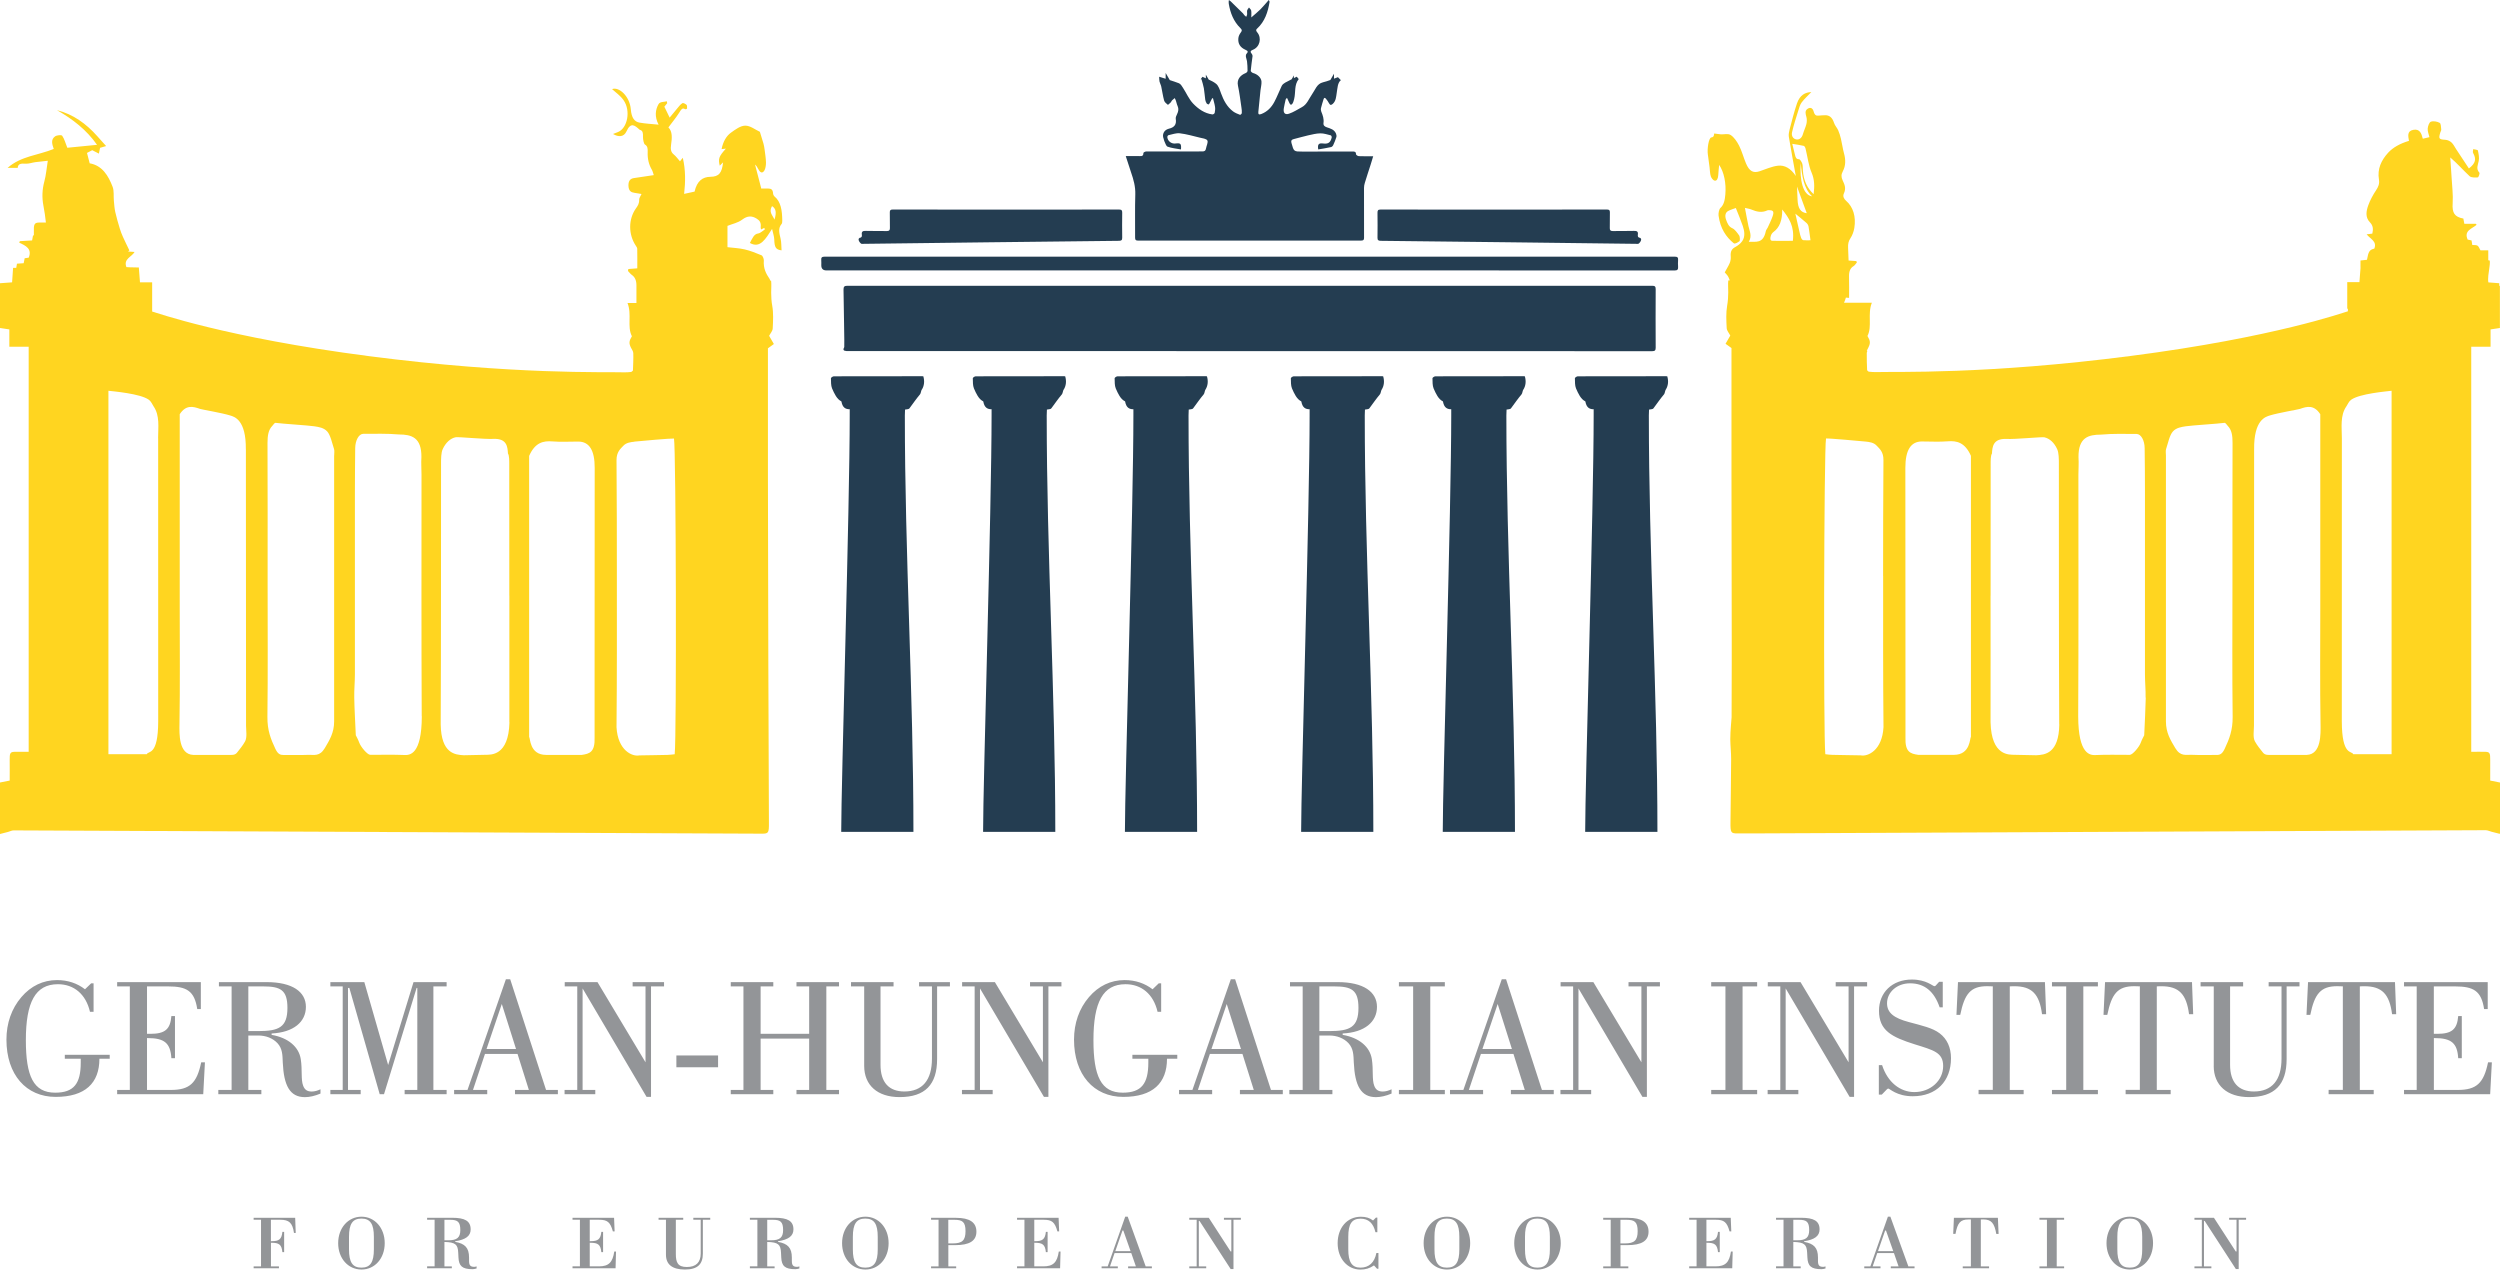
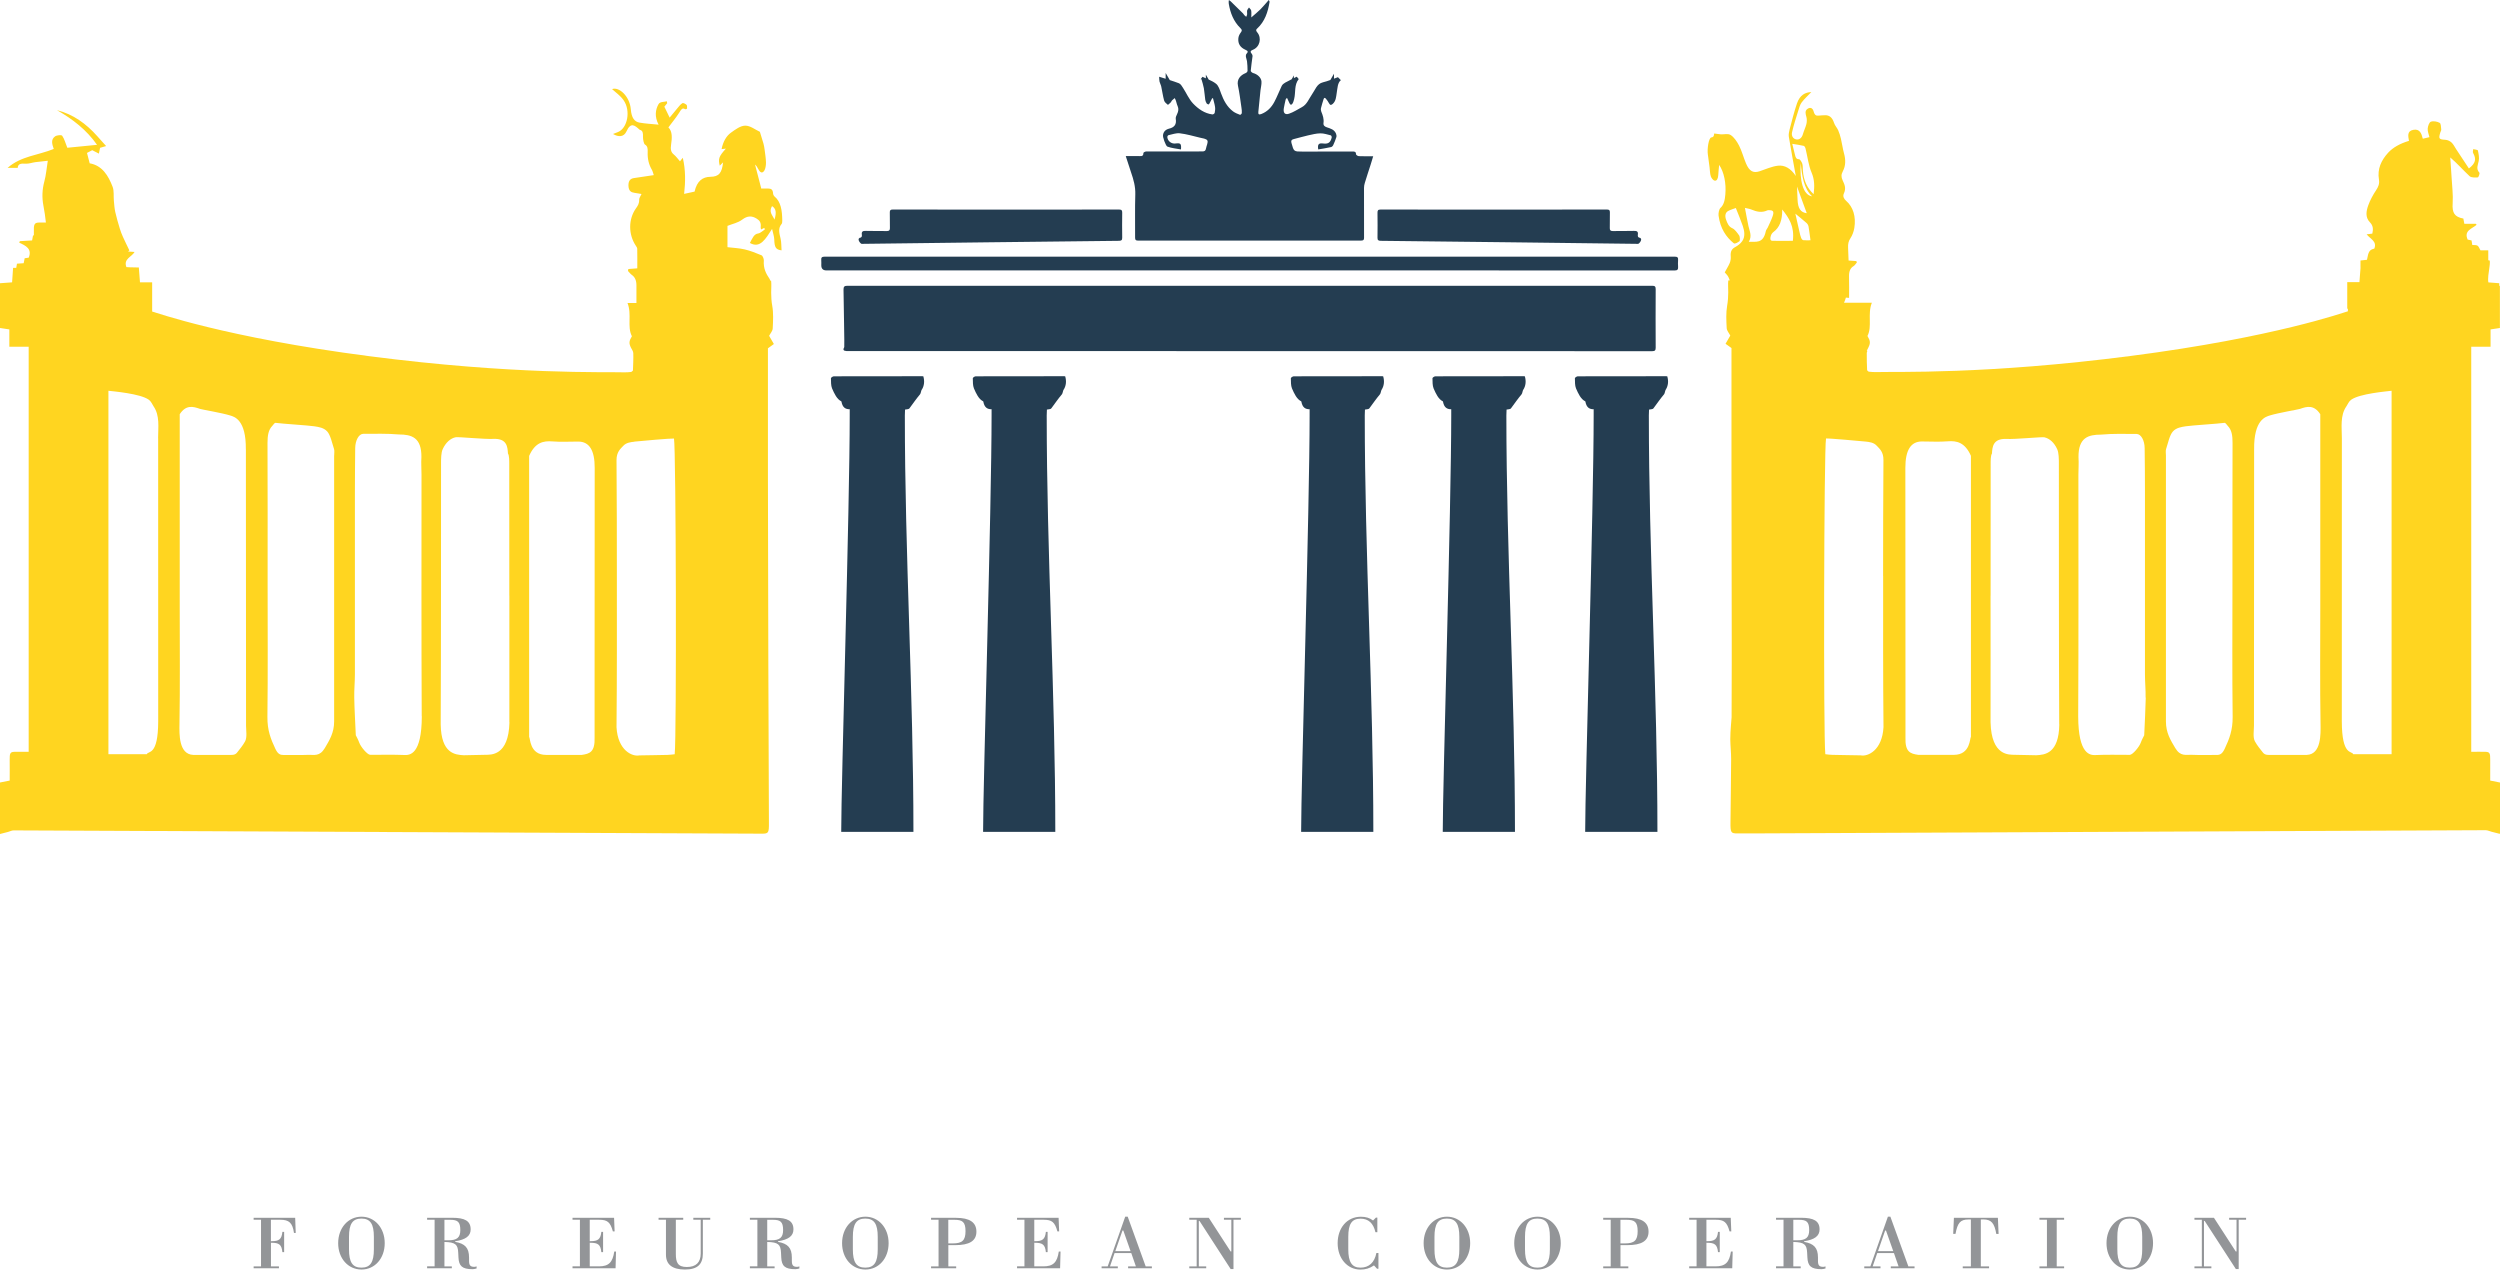
<svg xmlns="http://www.w3.org/2000/svg" width="256" height="130" viewBox="0 0 256 130" fill="none">
  <g clip-path="url(#clip0_5155_1309)">
    <path d="M111.862 35.946C103.547 35.946 86.75 35.946 86.668 35.946C86.356 35.925 86.3 35.808 86.453 35.539C86.484 35.483 86.392 31.145 86.376 29.66C86.376 29.35 86.463 29.263 86.775 29.263C90.227 29.273 165.87 29.268 169.194 29.263C169.46 29.263 169.542 29.34 169.542 29.609C169.531 31.608 169.531 33.611 169.542 35.61C169.542 35.88 169.455 35.961 169.189 35.961C163.446 35.956 117.231 35.951 111.867 35.951L111.862 35.946Z" fill="#243D51" />
    <path d="M94.405 39.882C94.635 39.511 94.696 39.038 94.548 38.534C94.507 38.534 94.466 38.524 94.42 38.524C91.408 38.524 88.396 38.524 85.385 38.534C85.282 38.534 85.088 38.666 85.088 38.732C85.093 39.083 85.088 39.49 85.2 39.765C85.436 40.309 85.691 40.873 86.151 41.097C86.157 41.097 86.167 41.123 86.167 41.138C86.279 41.743 86.591 41.911 87.011 41.906V42.572C87.011 51.884 86.136 80.293 86.141 85.185H93.535C93.535 70.971 92.656 56.756 92.656 42.547C92.656 42.348 92.671 42.145 92.676 41.941C92.845 41.896 93.039 41.931 93.131 41.809C93.489 41.326 93.832 40.828 94.21 40.38C94.302 40.273 94.308 40.024 94.389 39.892L94.405 39.882Z" fill="#243D51" />
    <path d="M108.932 39.882C109.162 39.511 109.223 39.038 109.075 38.534C109.034 38.534 108.993 38.524 108.947 38.524C105.935 38.524 102.924 38.524 99.912 38.534C99.809 38.534 99.615 38.666 99.615 38.732C99.62 39.083 99.615 39.49 99.728 39.765C99.963 40.309 100.219 40.873 100.679 41.097C100.689 41.097 100.694 41.123 100.694 41.138C100.807 41.743 101.119 41.911 101.538 41.906V42.572C101.538 51.884 100.663 80.293 100.669 85.185H108.063C108.063 70.971 107.183 56.756 107.183 42.547C107.183 42.348 107.198 42.145 107.204 41.941C107.372 41.896 107.567 41.931 107.659 41.809C108.017 41.326 108.359 40.828 108.738 40.38C108.83 40.273 108.835 40.024 108.917 39.892L108.932 39.882Z" fill="#243D51" />
-     <path d="M123.449 39.882C123.679 39.511 123.741 39.038 123.592 38.534C123.552 38.534 123.511 38.524 123.465 38.524C120.453 38.524 117.441 38.524 114.434 38.534C114.332 38.534 114.138 38.666 114.138 38.732C114.143 39.083 114.138 39.49 114.25 39.765C114.485 40.309 114.741 40.873 115.201 41.097C115.212 41.097 115.217 41.123 115.217 41.138C115.329 41.743 115.641 41.911 116.06 41.906V42.572C116.06 51.884 115.186 80.293 115.191 85.185H122.585C122.585 70.971 121.706 56.756 121.706 42.547C121.706 42.348 121.721 42.145 121.726 41.941C121.895 41.896 122.089 41.931 122.181 41.809C122.539 41.326 122.882 40.828 123.26 40.38C123.352 40.273 123.357 40.024 123.439 39.892L123.449 39.882Z" fill="#243D51" />
    <path d="M141.494 39.882C141.724 39.511 141.786 39.038 141.637 38.534C141.596 38.534 141.556 38.524 141.51 38.524C138.498 38.524 135.486 38.524 132.479 38.534C132.377 38.534 132.183 38.666 132.183 38.732C132.188 39.083 132.183 39.49 132.295 39.765C132.53 40.309 132.786 40.873 133.246 41.097C133.251 41.097 133.262 41.123 133.262 41.138C133.374 41.743 133.686 41.911 134.105 41.906V42.572C134.105 51.884 133.231 80.293 133.236 85.185H140.63C140.63 70.971 139.751 56.756 139.751 42.547C139.751 42.348 139.766 42.145 139.771 41.941C139.94 41.896 140.134 41.931 140.226 41.809C140.584 41.326 140.927 40.828 141.305 40.38C141.397 40.273 141.402 40.024 141.484 39.892L141.494 39.882Z" fill="#243D51" />
    <path d="M156.001 39.882C156.231 39.511 156.293 39.038 156.144 38.534C156.104 38.534 156.063 38.524 156.017 38.524C153.005 38.524 149.993 38.524 146.981 38.534C146.879 38.534 146.685 38.666 146.685 38.732C146.69 39.083 146.685 39.49 146.797 39.765C147.032 40.309 147.288 40.873 147.748 41.097C147.758 41.097 147.764 41.123 147.764 41.138C147.876 41.743 148.188 41.911 148.607 41.906V42.572C148.607 51.884 147.733 80.293 147.738 85.185H155.132C155.132 70.971 154.258 56.756 154.252 42.547C154.252 42.348 154.268 42.145 154.273 41.941C154.442 41.896 154.636 41.931 154.728 41.809C155.086 41.326 155.429 40.828 155.807 40.38C155.899 40.273 155.904 40.024 155.986 39.892L156.001 39.882Z" fill="#243D51" />
    <path d="M170.585 39.882C170.815 39.511 170.877 39.038 170.728 38.534C170.688 38.534 170.647 38.524 170.601 38.524C167.589 38.524 164.577 38.524 161.565 38.534C161.463 38.534 161.269 38.666 161.269 38.732C161.274 39.083 161.269 39.49 161.381 39.765C161.616 40.309 161.872 40.873 162.332 41.097C162.342 41.097 162.347 41.123 162.347 41.138C162.46 41.743 162.772 41.911 163.191 41.906V42.572C163.191 51.884 162.317 80.293 162.322 85.185H169.721C169.721 70.971 168.842 56.756 168.842 42.547C168.842 42.348 168.857 42.145 168.862 41.941C169.031 41.896 169.225 41.931 169.317 41.809C169.675 41.326 170.018 40.828 170.396 40.38C170.488 40.273 170.493 40.024 170.575 39.892L170.585 39.882Z" fill="#243D51" />
    <path d="M84.632 27.691C84.275 27.691 84.097 27.513 84.101 27.157C84.101 26.98 84.111 26.796 84.096 26.618C84.075 26.374 84.167 26.283 84.428 26.283C86.606 26.293 169.035 26.288 171.505 26.283C171.755 26.283 171.858 26.359 171.837 26.613C171.817 26.857 171.822 27.102 171.837 27.34C171.853 27.595 171.766 27.697 171.49 27.697C168.713 27.686 99.078 27.686 84.638 27.686L84.632 27.691Z" fill="#243D51" />
    <path d="M88.013 24.36C88.238 24.335 88.278 24.213 88.253 24.035C88.207 23.725 88.335 23.628 88.652 23.643C89.373 23.669 90.099 23.643 90.82 23.659C91.045 23.659 91.127 23.582 91.127 23.364C91.116 22.825 91.127 22.285 91.116 21.746C91.116 21.533 91.178 21.456 91.413 21.456C96.726 21.467 112.179 21.472 114.597 21.456C114.879 21.456 114.914 21.563 114.914 21.797C114.904 22.642 114.899 23.491 114.914 24.335C114.92 24.594 114.828 24.655 114.582 24.66C109.586 24.701 93.233 24.915 88.238 24.971C88.12 24.971 87.742 24.498 88.018 24.366L88.013 24.36Z" fill="#243D51" />
    <path d="M167.957 24.36C167.732 24.335 167.691 24.213 167.716 24.035C167.762 23.725 167.635 23.628 167.318 23.643C166.597 23.669 165.87 23.643 165.149 23.659C164.924 23.659 164.838 23.582 164.843 23.364C164.853 22.825 164.843 22.285 164.853 21.746C164.853 21.533 164.792 21.456 164.556 21.456C159.243 21.467 143.791 21.472 141.372 21.456C141.091 21.456 141.055 21.563 141.055 21.797C141.065 22.642 141.07 23.491 141.055 24.335C141.05 24.594 141.142 24.655 141.387 24.66C146.383 24.701 162.736 24.915 167.737 24.971C167.854 24.971 168.233 24.498 167.957 24.366V24.36Z" fill="#243D51" />
    <path d="M140.625 16C140.098 16 139.623 16.01 139.152 15.99C139.045 15.99 138.855 15.867 138.855 15.796C138.855 15.511 138.692 15.517 138.492 15.517C136.79 15.522 135.082 15.522 133.374 15.522C132.484 15.522 132.489 15.522 132.249 14.652C132.182 14.418 132.239 14.306 132.469 14.245C132.96 14.123 133.445 13.976 133.941 13.864C134.361 13.772 134.785 13.66 135.204 13.655C135.562 13.65 135.92 13.772 136.273 13.859C136.324 13.869 136.386 14.021 136.365 14.088C136.237 14.606 136.007 14.759 135.486 14.693C135.031 14.637 134.903 14.774 134.985 15.303C135.424 15.227 135.869 15.155 136.309 15.059C136.391 15.039 136.488 14.942 136.524 14.855C136.646 14.591 136.759 14.316 136.846 14.032C136.877 13.93 136.846 13.798 136.81 13.691C136.641 13.264 136.243 13.162 135.864 13.035C135.644 12.959 135.491 12.847 135.527 12.587C135.583 12.175 135.455 11.809 135.302 11.438C135.256 11.326 135.24 11.178 135.271 11.062C135.337 10.761 135.445 10.472 135.527 10.177C135.583 9.973 135.685 9.988 135.787 10.126C135.9 10.268 136.012 10.416 136.094 10.578C136.217 10.817 136.34 10.761 136.493 10.619C136.805 10.324 136.815 9.917 136.877 9.536C136.963 9.022 136.963 8.478 137.306 8.208C137.209 8.107 137.107 8.01 137.004 7.903C136.882 7.949 136.744 8 136.6 8.056V7.552L136.227 8.193C135.987 8.28 135.736 8.366 135.475 8.427C135.143 8.509 134.954 8.697 134.785 8.946C134.622 9.19 134.494 9.46 134.325 9.699C134.018 10.146 133.829 10.695 133.318 10.97C132.883 11.204 132.464 11.484 132.003 11.641C131.569 11.794 131.38 11.55 131.467 11.062C131.518 10.772 131.584 10.482 131.651 10.192C131.661 10.141 131.722 10.1 131.789 10.019C131.881 10.222 131.963 10.38 132.034 10.548C132.116 10.751 132.244 10.777 132.356 10.599C132.438 10.466 132.479 10.299 132.52 10.141C132.694 9.46 132.505 8.697 132.99 8.097C132.903 7.995 132.837 7.914 132.786 7.852C132.689 7.903 132.591 7.954 132.494 8V7.725L132.264 8.117C132.039 8.229 131.814 8.341 131.599 8.463C131.461 8.539 131.313 8.661 131.247 8.798C130.981 9.348 130.771 9.927 130.48 10.461C130.183 11.011 129.759 11.443 129.155 11.677C128.889 11.779 128.833 11.677 128.854 11.458C128.92 10.726 128.997 9.994 129.073 9.261C129.104 8.956 129.196 8.651 129.176 8.351C129.15 7.944 128.751 7.593 128.322 7.481C128.225 7.456 128.071 7.324 128.076 7.252C128.117 6.749 128.199 6.256 128.26 5.752C128.271 5.681 128.235 5.584 128.189 5.528C128.01 5.315 128.025 5.203 128.276 5.106C129.027 4.816 129.212 3.886 128.751 3.326C128.649 3.204 128.562 3.077 128.726 2.93C129.523 2.202 129.835 1.231 130.004 0.199C130.014 0.148 129.963 0.092 129.927 -0.005C129.626 0.336 129.36 0.661 129.068 0.956C128.787 1.236 128.475 1.485 128.133 1.785C128.133 1.495 128.158 1.287 128.122 1.083C128.102 0.966 127.974 0.875 127.897 0.768C127.831 0.87 127.739 0.961 127.708 1.073C127.677 1.195 127.723 1.338 127.708 1.465C127.698 1.551 127.647 1.638 127.611 1.724C127.545 1.668 127.478 1.617 127.417 1.551C127.366 1.495 127.335 1.424 127.284 1.373C126.864 0.956 126.44 0.544 126.016 0.132C125.97 0.092 125.913 0.061 125.837 0.005C125.826 0.102 125.816 0.143 125.816 0.188C125.816 0.254 125.816 0.321 125.826 0.387C125.985 1.333 126.322 2.197 127.013 2.874C127.187 3.047 127.207 3.128 127.059 3.326C126.931 3.489 126.829 3.703 126.808 3.906C126.747 4.481 127.008 4.872 127.55 5.106C127.81 5.218 127.821 5.32 127.637 5.518C127.575 5.584 127.57 5.722 127.58 5.823C127.601 5.971 127.677 6.113 127.693 6.261C127.729 6.591 127.754 6.927 127.749 7.257C127.749 7.339 127.637 7.456 127.55 7.486C127.049 7.685 126.624 8.102 126.767 8.773C126.926 9.51 127.013 10.268 127.125 11.021C127.151 11.204 127.176 11.397 127.161 11.58C127.161 11.646 127.018 11.774 126.982 11.758C126.737 11.662 126.476 11.565 126.266 11.407C125.647 10.94 125.295 10.273 125.029 9.541C124.906 9.195 124.778 8.778 124.522 8.575C124.297 8.397 124.042 8.27 123.771 8.147L123.479 7.644V8.02C123.362 7.969 123.249 7.919 123.132 7.863C123.07 7.944 123.009 8.03 122.948 8.117C122.973 8.117 122.999 8.107 123.029 8.107C123.116 8.417 123.219 8.722 123.275 9.037C123.341 9.424 123.362 9.826 123.418 10.217C123.438 10.345 123.49 10.472 123.556 10.578C123.592 10.639 123.684 10.685 123.755 10.695C123.791 10.695 123.847 10.599 123.878 10.543C123.965 10.385 124.042 10.227 124.124 10.065C124.154 10.065 124.185 10.065 124.211 10.065C124.282 10.36 124.379 10.65 124.42 10.95C124.451 11.148 124.425 11.362 124.384 11.56C124.369 11.631 124.226 11.728 124.154 11.718C123.351 11.616 122.702 11.158 122.17 10.599C121.741 10.146 121.485 9.526 121.137 8.992C121.025 8.814 120.892 8.59 120.718 8.524C120.416 8.407 120.104 8.305 119.787 8.203L119.363 7.471V8.066C119.143 7.995 118.923 7.929 118.698 7.858C118.708 8.01 118.698 8.188 118.734 8.351C118.775 8.529 118.877 8.692 118.913 8.87C119.015 9.343 119.077 9.826 119.204 10.289C119.25 10.461 119.435 10.609 119.588 10.731C119.608 10.751 119.793 10.573 119.895 10.472C119.946 10.421 119.961 10.334 120.012 10.283C120.099 10.197 120.196 10.126 120.289 10.044C120.335 10.136 120.386 10.222 120.416 10.319C120.478 10.497 120.503 10.685 120.585 10.853C120.718 11.143 120.667 11.402 120.539 11.672C120.467 11.829 120.37 12.018 120.396 12.165C120.503 12.775 120.222 13.06 119.68 13.182C119.629 13.192 119.578 13.218 119.527 13.238C119.158 13.396 118.995 13.813 119.148 14.184C119.184 14.265 119.184 14.357 119.22 14.433C119.322 14.637 119.399 14.957 119.557 15.018C119.992 15.176 120.467 15.216 120.933 15.303C120.979 14.708 120.892 14.627 120.375 14.693C119.956 14.749 119.568 14.454 119.532 14.037C119.527 13.976 119.598 13.854 119.649 13.843C120.038 13.762 120.437 13.604 120.815 13.65C121.506 13.732 122.181 13.93 122.855 14.093C123.132 14.159 123.53 14.199 123.633 14.383C123.735 14.576 123.536 14.937 123.49 15.222C123.454 15.445 123.331 15.506 123.132 15.506C122.324 15.506 121.511 15.511 120.703 15.511C119.593 15.511 118.478 15.501 117.369 15.511C117.266 15.511 117.082 15.613 117.082 15.669C117.088 15.985 116.914 15.995 116.678 15.985C116.228 15.974 115.778 15.985 115.277 15.985C115.467 16.574 115.635 17.113 115.819 17.648C116.075 18.385 116.28 19.112 116.254 19.916C116.208 21.39 116.244 22.87 116.234 24.345C116.234 24.564 116.305 24.635 116.515 24.635C118.33 24.63 133.568 24.63 139.377 24.635C139.602 24.635 139.684 24.574 139.679 24.34C139.669 22.642 139.669 20.948 139.674 19.25C139.674 19.077 139.704 18.899 139.755 18.736C139.945 18.105 140.154 17.485 140.354 16.859C140.441 16.579 140.522 16.305 140.62 15.985L140.625 16Z" fill="#243D51" />
    <path d="M80.103 22.57C80.093 21.568 79.965 20.648 79.31 20.119C79.244 20.063 79.167 19.921 79.162 19.814C79.141 19.392 78.947 19.326 78.732 19.31C78.451 19.29 78.17 19.31 77.955 19.31C77.735 18.461 77.525 17.657 77.316 16.854C77.464 16.966 77.546 17.123 77.628 17.281C77.807 17.632 78.037 17.83 78.267 17.469C78.385 17.281 78.441 16.92 78.436 16.64C78.425 16.188 78.349 15.74 78.293 15.298C78.267 15.099 78.231 14.896 78.18 14.708C78.068 14.306 77.94 13.909 77.812 13.497C77.341 13.284 76.83 12.862 76.319 12.867C75.828 12.867 75.311 13.253 74.846 13.589C74.391 13.914 74.048 14.479 73.89 15.267C74.064 15.247 74.197 15.237 74.33 15.221C73.614 16.025 73.532 16.233 73.701 16.966C73.808 16.859 73.91 16.752 74.043 16.625C73.926 17.718 73.619 18.095 72.739 18.105C71.957 18.115 71.369 18.527 71.124 19.62C70.75 19.702 70.418 19.773 70.055 19.854C70.193 18.629 70.213 17.398 69.917 16.157C69.799 16.305 69.712 16.416 69.63 16.518C69.41 16.269 69.216 15.994 68.991 15.816C68.7 15.582 68.649 15.277 68.72 14.809C68.817 14.148 68.874 13.467 68.444 13.045C68.828 12.526 69.216 12.068 69.549 11.539C69.733 11.249 69.861 10.985 70.152 11.178C70.208 11.214 70.356 11.143 70.356 11.107C70.367 10.98 70.356 10.771 70.3 10.731C70.167 10.634 69.983 10.507 69.866 10.573C69.661 10.695 69.487 10.944 69.308 11.153C69.037 11.468 68.776 11.794 68.572 12.043C68.357 11.595 68.194 11.26 68.03 10.924C68.127 10.807 68.224 10.685 68.321 10.568C68.306 10.502 68.291 10.436 68.28 10.37C67.989 10.456 67.59 10.395 67.437 10.659C67.12 11.209 67.002 11.941 67.442 12.765C66.716 12.694 66.097 12.663 65.489 12.556C64.977 12.465 64.665 12.084 64.594 11.188C64.491 9.886 63.407 8.854 62.676 9.124C63.044 9.469 63.515 9.775 63.862 10.273C64.604 11.336 64.261 13.116 63.29 13.518C63.147 13.579 62.998 13.63 62.773 13.721C63.341 14.052 63.883 14.041 64.149 13.457C64.594 12.47 64.998 12.841 65.468 13.258C65.489 13.279 65.514 13.299 65.545 13.304C65.816 13.375 65.857 13.619 65.841 14.011C65.836 14.286 65.928 14.738 66.046 14.804C66.332 14.967 66.332 15.262 66.322 15.582C66.296 16.279 66.445 16.864 66.751 17.383C66.838 17.53 66.879 17.744 66.946 17.932C66.225 18.039 65.565 18.13 64.906 18.237C64.594 18.288 64.338 18.456 64.353 19.02C64.374 19.575 64.645 19.697 64.952 19.742C65.202 19.778 65.448 19.824 65.693 19.865C65.601 20.078 65.448 20.261 65.453 20.439C65.463 20.877 65.294 21.09 65.115 21.345C64.338 22.448 64.338 23.999 65.1 25.149C65.161 25.245 65.253 25.362 65.253 25.474C65.269 26.145 65.258 26.812 65.258 27.478C64.916 27.503 64.629 27.529 64.343 27.549C64.328 27.615 64.317 27.681 64.302 27.747C64.435 27.885 64.553 28.047 64.696 28.149C65.013 28.368 65.177 28.714 65.171 29.253C65.171 29.843 65.171 30.438 65.171 31.028H64.256C64.722 32.192 64.195 33.443 64.706 34.43C64.409 34.928 64.389 35.147 64.604 35.59C64.696 35.773 64.844 35.966 64.849 36.164C64.87 36.775 64.829 37.385 64.814 37.944C64.716 38.026 64.675 38.081 64.635 38.087C64.409 38.107 64.179 38.137 63.954 38.127C61.94 38.061 52.613 38.392 37.82 36.474C23.026 34.557 15.908 31.974 15.581 31.902V28.912H14.334C14.293 28.398 14.262 27.971 14.216 27.391C13.413 27.391 12.943 27.351 12.943 27.351C12.62 26.501 13.49 26.318 13.781 25.8C13.525 25.784 13.316 25.769 13.111 25.754C13.157 25.718 13.203 25.677 13.249 25.642C13.03 25.184 12.799 24.727 12.59 24.259C12.467 23.984 12.355 23.699 12.268 23.409C12.099 22.845 11.93 22.28 11.802 21.706C11.72 21.329 11.695 20.938 11.659 20.551C11.613 20.073 11.695 19.554 11.531 19.127C11.091 17.983 10.473 16.951 9.184 16.722C9.082 16.325 9 16.005 8.908 15.659C9.108 15.557 9.338 15.435 9.445 15.379C9.747 15.537 9.936 15.633 10.125 15.73C10.166 15.542 10.202 15.359 10.248 15.135C10.422 15.084 10.672 15.013 10.867 14.957C10.555 14.611 10.258 14.275 9.961 13.945C8.831 12.678 7.512 11.702 5.83 11.28C7.43 12.19 8.857 13.289 9.936 14.83C8.842 14.937 7.783 15.038 6.893 15.13C6.699 14.647 6.597 14.23 6.367 13.899C6.295 13.797 5.82 13.838 5.641 13.965C5.17 14.301 5.349 14.789 5.503 15.252C3.933 15.898 2.153 15.974 0.778 17.189H1.811C1.846 16.742 2.189 16.737 2.613 16.762C2.946 16.783 3.283 16.65 3.621 16.605C3.984 16.554 4.352 16.523 4.894 16.462C4.766 17.261 4.715 17.937 4.541 18.578C4.316 19.412 4.286 20.231 4.449 21.075C4.557 21.64 4.638 22.214 4.7 22.789C4.465 22.789 4.224 22.789 3.994 22.789C3.503 22.799 3.447 22.987 3.467 23.76C3.467 23.872 3.467 23.984 3.467 24.096C3.437 24.106 3.411 24.111 3.38 24.121C3.35 24.284 3.319 24.452 3.288 24.62C2.844 24.645 2.44 24.671 2.03 24.696C2.01 24.747 1.99 24.798 1.969 24.849C2.639 25.159 3.309 25.474 2.941 26.384C2.808 26.405 2.67 26.425 2.527 26.445C2.491 26.628 2.455 26.796 2.424 26.954C2.174 26.969 1.964 26.985 1.739 27C1.713 27.147 1.688 27.285 1.662 27.432H1.34C1.299 28.017 1.269 28.444 1.238 28.912C0.803 28.942 0.425 28.973 0 29.003V33.586C0.333 33.637 0.645 33.687 0.957 33.733V35.503H2.936V76.987C2.414 76.987 1.938 76.972 1.463 76.987C1.044 77.002 0.982 77.139 0.992 77.826C1.003 78.507 0.992 79.189 0.992 79.931C0.66 79.998 0.333 80.059 -0.01 80.13V85.404C0.292 85.327 0.548 85.261 0.803 85.195C1.003 85.144 1.197 85.032 1.396 85.032C3.447 85.032 75.644 85.368 78.037 85.368C78.691 85.368 78.748 85.282 78.737 84.249C78.717 82.078 78.63 54.386 78.635 48.736C78.635 44.383 78.635 40.029 78.635 35.666C78.814 35.533 78.988 35.411 79.244 35.228C79.034 34.867 78.881 34.603 78.758 34.389C78.896 34.12 79.116 33.891 79.126 33.632C79.167 32.864 79.208 32.045 79.08 31.328C78.993 30.855 78.973 30.422 78.968 29.96C78.968 29.553 79.008 29.136 78.962 28.744L78.896 28.754C78.86 28.678 78.829 28.597 78.799 28.551C78.451 28.037 78.154 27.498 78.216 26.669C78.226 26.501 78.093 26.186 77.986 26.145C77.418 25.906 76.84 25.677 76.257 25.54C75.674 25.403 75.076 25.383 74.493 25.311V23.13C75.03 22.911 75.557 22.824 76.002 22.489C76.523 22.092 76.989 22.067 77.505 22.402C77.771 22.575 77.955 22.774 77.894 23.262C77.883 23.328 77.914 23.404 77.93 23.496C78.062 23.435 78.17 23.384 78.272 23.333C78.287 23.389 78.298 23.445 78.313 23.501C78.088 23.643 77.863 23.877 77.633 23.908C77.198 23.964 77.04 24.416 76.789 24.879C77.843 25.479 78.405 24.457 79.06 23.44C79.157 23.892 79.274 24.203 79.285 24.523C79.31 25.327 79.433 25.561 80.031 25.637C80.001 25.22 80.021 24.793 79.929 24.421C79.796 23.867 79.653 23.374 80.041 22.926C80.093 22.87 80.108 22.697 80.103 22.585V22.57ZM16.195 44.866C16.205 54.534 16.2 64.201 16.2 73.869C16.19 77.455 15.172 76.85 15.034 77.231H11.102V40.014C11.598 40.075 14.369 40.304 15.239 40.934C15.484 41.112 15.571 41.377 15.724 41.606C16.384 42.562 16.19 43.747 16.19 44.866H16.195ZM25.179 46.01C25.189 55.444 25.189 64.883 25.195 74.317C25.195 74.769 25.322 75.517 25.097 75.919C24.826 76.402 24.591 76.651 24.269 77.073C24.054 77.353 23.691 77.302 23.435 77.302H19.784C18.291 77.236 18.363 75.151 18.378 74.139C18.445 70.182 18.404 66.221 18.404 62.264V42.414C19.053 41.423 19.774 41.616 20.495 41.875C20.659 41.936 22.714 42.277 23.563 42.542C23.993 42.674 25.205 42.964 25.174 46.01H25.179ZM34.215 46.661C34.215 55.734 34.215 64.812 34.215 73.885C34.215 75.039 33.734 75.802 33.264 76.6C32.727 77.501 32.169 77.272 31.586 77.297C30.737 77.333 29.884 77.297 29.035 77.312C28.687 77.312 28.452 77.216 28.196 76.677C27.726 75.68 27.368 74.775 27.383 73.407C27.439 68.85 27.404 64.288 27.404 59.726C27.404 54.935 27.414 50.145 27.393 45.354C27.393 44.611 27.48 44.022 27.879 43.615C27.991 43.503 28.109 43.284 28.216 43.299C28.912 43.396 31.55 43.554 32.169 43.65C32.629 43.721 33.151 43.788 33.509 44.184C33.841 44.556 34 45.344 34.204 45.974C34.266 46.157 34.22 46.427 34.22 46.656L34.215 46.661ZM43.194 73.351C43.184 77.292 41.956 77.338 41.404 77.312C40.243 77.261 39.078 77.302 37.912 77.292C37.62 77.292 36.935 76.473 36.787 76.046C36.664 75.705 36.49 75.41 36.434 75.288C36.373 73.869 36.296 72.649 36.275 71.428C36.26 70.635 36.342 69.836 36.342 69.038C36.347 62.869 36.342 56.695 36.342 50.526C36.342 48.975 36.357 47.429 36.373 45.878C36.383 45.084 36.751 44.423 37.201 44.423C38.423 44.423 39.64 44.383 40.857 44.489C42.125 44.495 43.178 44.774 43.153 46.814C43.112 47.404 43.163 48.009 43.163 48.609C43.163 56.853 43.143 65.097 43.184 73.34L43.194 73.351ZM52.168 73.961C52.086 77.455 50.23 77.277 49.703 77.292C48.967 77.317 48.272 77.317 47.494 77.338C46.61 77.287 45.173 77.18 45.127 74.169C45.173 65.285 45.152 56.395 45.163 47.51C45.163 46.992 45.163 46.356 45.336 45.985C45.648 45.313 46.124 44.886 46.656 44.774C46.932 44.718 49.642 44.993 50.537 44.942C51.917 44.886 51.974 45.766 52.014 46.437C52.158 46.651 52.148 47.19 52.148 47.581C52.158 52.047 52.153 56.512 52.153 60.982C52.153 60.982 52.153 60.982 52.158 60.982C52.158 65.305 52.153 69.633 52.158 73.956L52.168 73.961ZM60.897 47.907C60.897 55.276 60.892 62.645 60.886 70.014C60.886 71.805 60.886 73.6 60.886 75.512C60.938 77.017 60.385 77.185 59.572 77.302C58.473 77.302 57.194 77.302 55.921 77.302C54.193 77.302 54.31 75.512 54.183 75.481V46.686C54.791 45.303 55.64 45.125 56.571 45.201C57.45 45.273 58.33 45.212 59.209 45.217C60.344 45.217 60.902 46.107 60.897 47.912V47.907ZM64.962 45.222C65.555 45.156 68.756 44.876 69.017 44.906C69.226 45.919 69.293 75.522 69.088 77.236C68.853 77.256 68.608 77.297 68.357 77.302C67.391 77.312 66.47 77.348 65.468 77.353C64.752 77.501 63.264 76.855 63.131 74.469C63.182 69.313 63.167 64.156 63.167 59.004C63.167 55.047 63.162 51.086 63.131 47.129C63.126 46.285 63.535 45.959 63.832 45.644C64.133 45.324 64.573 45.273 64.957 45.232L64.962 45.222ZM79.305 22.489C79.1 22.016 78.697 21.721 79.055 21.105C79.453 21.355 79.54 21.751 79.305 22.489Z" fill="#FFD520" />
    <path d="M256 80.13C255.658 80.064 255.325 79.998 254.998 79.931C254.998 79.184 254.993 78.502 254.998 77.826C255.008 77.139 254.947 77.002 254.528 76.987C254.052 76.966 253.577 76.987 253.055 76.987V35.503H255.034V33.733C255.346 33.682 255.653 33.636 255.99 33.586V29.263H255.924V29.003C255.54 28.973 255.193 28.948 254.809 28.917C254.656 28.18 255.233 26.43 254.799 26.669V25.632H254.001C253.878 25.433 253.822 25.23 253.694 25.154C253.551 25.072 253.336 25.103 253.162 25.087C253.132 24.904 253.106 24.757 253.086 24.62C252.912 24.584 252.769 24.553 252.687 24.533C252.278 23.608 253.137 23.43 253.602 23.023C253.577 22.987 253.551 22.951 253.526 22.916H252.349C252.309 22.697 252.278 22.535 252.247 22.382C251.337 22.209 251.086 21.802 251.153 20.805C251.209 19.946 251.092 19.076 251.046 18.212C251.005 17.515 250.953 16.818 250.907 16.122C251.649 16.757 252.232 17.434 252.886 18.039C253.06 18.201 253.444 18.181 253.73 18.166C253.797 18.166 253.95 17.754 253.889 17.683C253.52 17.281 253.74 16.9 253.822 16.483C253.889 16.137 253.812 15.76 253.735 15.409C253.72 15.333 253.423 15.313 253.26 15.267C253.249 15.399 253.188 15.562 253.244 15.659C253.592 16.284 253.515 16.711 252.815 17.25C252.375 16.579 251.935 15.918 251.501 15.262C251.352 15.033 251.23 14.774 251.035 14.591C250.877 14.443 250.631 14.331 250.417 14.316C249.742 14.275 249.685 14.214 249.895 13.543C249.926 13.446 249.997 13.345 249.982 13.253C249.951 13.014 249.961 12.653 249.818 12.577C249.563 12.439 249.174 12.368 248.918 12.465C248.739 12.531 248.617 12.923 248.596 13.177C248.576 13.451 248.704 13.736 248.775 14.046C248.54 14.102 248.335 14.148 248.095 14.204C247.962 13.68 247.793 13.172 247.129 13.294C246.443 13.421 246.607 13.97 246.679 14.423C245.751 14.701 245.042 15.104 244.551 15.633C243.836 16.416 243.421 17.306 243.605 18.39C243.677 18.807 243.544 19.132 243.309 19.483C242.992 19.961 242.705 20.485 242.511 21.024C242.302 21.604 242.179 22.25 242.68 22.763C243.033 23.124 243.023 23.506 242.925 23.923C242.726 23.948 242.552 23.969 242.342 23.994C242.716 24.472 243.432 24.706 243.13 25.459C242.644 25.571 242.527 25.749 242.378 26.603C242.169 26.623 241.954 26.649 241.713 26.674V27.412H241.719C241.678 27.971 241.642 28.393 241.606 28.892H240.358V31.612H240.425V31.877C240.098 31.953 232.985 34.537 218.186 36.449C203.388 38.366 194.066 38.036 192.052 38.102C191.827 38.107 191.596 38.081 191.372 38.061C191.331 38.061 191.29 38 191.193 37.919C191.177 37.359 191.141 36.749 191.157 36.139C191.157 36.068 191.193 36.001 191.223 35.93H191.152C191.203 35.808 191.274 35.686 191.331 35.564C191.545 35.127 191.525 34.903 191.228 34.404C191.735 33.418 191.213 32.167 191.678 31.002H188.825C188.917 30.829 188.963 30.651 189.019 30.473L189.347 30.504C189.347 29.776 189.362 29.049 189.341 28.327C189.326 27.788 189.469 27.447 189.807 27.249C189.935 27.173 190.032 27 190.144 26.873C190.124 26.827 190.108 26.781 190.088 26.735C189.827 26.715 189.572 26.7 189.295 26.679C189.275 26.216 189.27 25.794 189.244 25.372C189.224 24.981 189.285 24.686 189.49 24.386C189.674 24.111 189.822 23.72 189.883 23.343C190.073 22.189 189.761 21.187 189.05 20.571C188.835 20.388 188.672 20.109 188.81 19.819C189.07 19.27 188.876 18.878 188.687 18.471C188.528 18.135 188.528 17.871 188.707 17.535C189.004 16.976 189.009 16.36 188.825 15.699C188.692 15.226 188.631 14.708 188.513 14.219C188.441 13.914 188.349 13.609 188.232 13.345C188.109 13.07 187.899 12.872 187.807 12.587C187.618 11.997 187.301 11.793 186.897 11.799C186.672 11.799 186.447 11.824 186.222 11.839C185.997 11.86 185.829 11.819 185.721 11.427C185.609 11.01 185.338 10.97 185.082 11.153C184.801 11.351 184.883 11.651 184.98 11.997C185.036 12.195 185.026 12.485 184.975 12.699C184.883 13.065 184.714 13.396 184.612 13.757C184.499 14.153 184.202 14.372 183.855 14.255C183.594 14.169 183.425 13.894 183.507 13.538C183.676 12.8 183.906 12.094 184.126 11.387C184.223 11.071 184.32 10.715 184.484 10.497C184.785 10.095 185.143 9.785 185.481 9.429C184.867 9.449 184.31 9.719 184.013 10.583C183.722 11.438 183.497 12.343 183.262 13.233C183.2 13.472 183.139 13.762 183.175 13.996C183.395 15.343 183.65 16.681 183.891 18.023C183.364 17.225 182.74 16.895 182.075 16.966C181.436 17.037 180.807 17.332 180.173 17.54C179.534 17.749 179.13 17.54 178.787 16.727C178.537 16.132 178.363 15.46 178.082 14.911C177.857 14.474 177.555 14.041 177.223 13.828C176.936 13.645 176.563 13.777 176.231 13.757C176.011 13.741 175.796 13.701 175.535 13.67C175.499 13.762 175.556 14.041 175.244 14.072C174.973 14.097 174.794 15.252 174.886 15.832C174.952 16.264 175.003 16.701 175.06 17.134C175.1 17.444 175.095 17.785 175.187 18.054C175.254 18.257 175.438 18.471 175.581 18.502C175.806 18.542 175.929 18.288 175.949 17.937C175.965 17.607 176.006 17.276 176.041 16.884C176.542 17.607 176.773 18.781 176.675 19.9C176.629 20.47 176.537 20.968 176.164 21.304C176.041 21.416 175.949 21.833 175.98 22.072C176.154 23.404 176.762 24.279 177.529 24.904C177.667 25.016 177.944 24.823 178.133 24.691C178.179 24.66 178.174 24.228 178.097 24.121C177.882 23.821 177.647 23.48 177.376 23.363C177.033 23.216 176.885 22.88 176.747 22.489C176.604 22.087 176.681 21.746 176.977 21.599C177.243 21.461 177.524 21.385 177.749 21.299C178.01 21.96 178.255 22.54 178.465 23.15C178.639 23.669 178.721 24.253 178.399 24.701C178.204 24.976 177.938 25.159 177.683 25.301C177.361 25.479 177.177 25.708 177.228 26.267C177.248 26.486 177.202 26.756 177.12 26.944C176.977 27.274 176.788 27.564 176.614 27.89C176.752 28.063 176.906 28.19 176.992 28.378C177.038 28.485 177.085 28.597 177.131 28.709L176.977 28.719C176.931 29.11 176.977 29.527 176.972 29.934C176.972 30.397 176.941 30.834 176.86 31.302C176.732 32.019 176.773 32.838 176.814 33.606C176.829 33.865 177.049 34.099 177.182 34.364C177.059 34.577 176.906 34.842 176.696 35.203C176.952 35.386 177.125 35.513 177.304 35.64C177.304 40.004 177.304 44.357 177.304 48.711C177.31 54.366 177.32 60.016 177.33 65.671C177.33 66.398 177.33 67.121 177.33 67.848C177.325 69.775 177.32 71.672 177.315 73.457C177.294 73.732 177.263 74.012 177.248 74.291C177.217 74.764 177.177 75.242 177.182 75.715C177.192 76.382 177.269 77.048 177.269 77.714C177.258 79.886 177.223 82.052 177.202 84.224C177.192 85.256 177.248 85.343 177.903 85.343H177.969C178.025 85.343 178.143 85.343 178.281 85.343C178.532 85.343 178.838 85.343 179.258 85.343C189.26 85.307 251.705 85.022 254.538 85.012C254.732 85.012 254.932 85.119 255.131 85.17C255.387 85.236 255.637 85.302 255.944 85.378V85.363C255.944 85.363 255.99 85.373 256.016 85.378V80.104L256 80.13ZM181.513 22.153C181.37 22.565 181.18 22.936 181.007 23.318C180.95 23.44 180.848 23.531 180.822 23.663C180.546 24.996 179.805 24.726 179.074 24.762C179.437 24.162 179.155 23.679 179.043 23.16C178.92 22.585 178.818 22 178.68 21.288C178.951 21.355 179.145 21.375 179.329 21.451C179.866 21.68 180.398 21.807 180.95 21.553C181.042 21.507 181.15 21.522 181.252 21.527C181.595 21.548 181.671 21.7 181.513 22.153ZM183.589 24.66C182.904 24.66 182.208 24.671 181.508 24.66C181.211 24.66 181.267 24.345 181.344 24.111C181.395 23.959 181.508 23.821 181.615 23.745C182.218 23.302 182.51 22.585 182.5 21.451C183.2 22.341 183.763 23.16 183.589 24.665V24.66ZM184.995 22.84C185.082 22.916 185.169 23.058 185.194 23.196C185.271 23.633 185.322 24.086 185.394 24.604C185.164 24.604 184.908 24.625 184.652 24.594C184.571 24.584 184.473 24.462 184.433 24.35C184.356 24.162 184.31 23.943 184.264 23.735C184.116 23.079 183.967 22.418 183.844 21.878C184.162 22.138 184.581 22.479 185 22.845L184.995 22.84ZM184.392 16.686C184.525 18.018 184.704 19.31 185.563 20.104C184.606 19.982 184.279 18.43 184.392 16.686ZM185.005 21.833C184.376 21.746 184.105 21.344 184.069 20.439C184.049 20.012 184.034 19.59 184.013 19.102C184.356 20.048 184.683 20.938 185.01 21.828L185.005 21.833ZM185.711 19.88C185.092 19.295 184.678 18.527 184.612 17.408C184.596 17.184 184.612 16.935 184.55 16.752C184.479 16.559 184.325 16.305 184.208 16.305C183.967 16.305 183.87 16.162 183.809 15.867C183.727 15.501 183.63 15.14 183.527 14.728C183.967 14.799 184.335 14.85 184.704 14.937C184.775 14.952 184.862 15.099 184.888 15.216C185.092 16.04 185.194 16.95 185.506 17.673C185.818 18.405 185.813 19.081 185.716 19.88H185.711ZM192.834 58.999C192.834 64.156 192.819 69.312 192.87 74.464C192.737 76.85 191.254 77.501 190.533 77.348C189.531 77.348 188.605 77.302 187.644 77.297C187.398 77.297 187.148 77.256 186.913 77.231C186.708 75.522 186.775 45.913 186.984 44.901C187.245 44.871 190.446 45.156 191.039 45.217C191.423 45.257 191.862 45.308 192.164 45.629C192.466 45.949 192.875 46.269 192.865 47.114C192.839 51.07 192.829 55.032 192.829 58.989L192.834 58.999ZM201.823 75.476C201.696 75.507 201.813 77.292 200.085 77.297C198.806 77.297 197.533 77.297 196.434 77.297C195.621 77.18 195.069 77.017 195.12 75.507C195.12 73.595 195.12 71.805 195.12 70.009C195.12 62.64 195.115 55.271 195.109 47.902C195.109 46.096 195.662 45.212 196.797 45.206C197.676 45.206 198.556 45.262 199.435 45.191C200.366 45.115 201.21 45.293 201.823 46.676V75.471V75.476ZM210.874 74.169C210.828 77.18 209.391 77.292 208.507 77.338C207.729 77.317 207.034 77.317 206.298 77.292C205.771 77.272 203.915 77.455 203.833 73.961C203.843 69.638 203.833 65.31 203.833 60.987C203.833 60.987 203.833 60.987 203.838 60.987C203.838 56.522 203.838 52.057 203.843 47.587C203.843 47.195 203.833 46.656 203.976 46.442C204.017 45.771 204.073 44.891 205.454 44.947C206.349 44.998 209.054 44.723 209.335 44.779C209.867 44.891 210.348 45.318 210.654 45.99C210.828 46.361 210.828 46.997 210.828 47.515C210.838 56.405 210.818 65.29 210.864 74.174L210.874 74.169ZM219.726 71.433C219.7 72.654 219.628 73.869 219.567 75.293C219.511 75.415 219.337 75.71 219.214 76.051C219.066 76.478 218.381 77.297 218.089 77.297C216.929 77.302 215.763 77.261 214.597 77.317C214.045 77.343 212.817 77.297 212.807 73.356C212.853 65.112 212.828 56.868 212.828 48.624C212.828 48.024 212.879 47.419 212.838 46.829C212.812 44.784 213.866 44.51 215.134 44.505C216.351 44.393 217.573 44.433 218.79 44.438C219.24 44.438 219.608 45.1 219.613 45.893C219.634 47.444 219.644 48.99 219.644 50.541C219.644 56.71 219.644 62.884 219.644 69.053C219.644 69.852 219.726 70.65 219.71 71.443L219.726 71.433ZM228.623 73.401C228.638 74.764 228.28 75.675 227.81 76.671C227.554 77.216 227.319 77.312 226.971 77.307C226.117 77.297 225.269 77.333 224.42 77.292C223.842 77.266 223.279 77.495 222.743 76.595C222.267 75.797 221.791 75.034 221.791 73.885C221.791 64.812 221.791 55.734 221.791 46.661C221.791 46.432 221.745 46.157 221.807 45.98C222.011 45.349 222.17 44.556 222.502 44.184C222.86 43.788 223.382 43.721 223.837 43.65C224.456 43.554 227.094 43.396 227.79 43.299C227.897 43.284 228.015 43.503 228.127 43.615C228.526 44.022 228.618 44.606 228.613 45.354C228.597 50.145 228.603 54.935 228.603 59.726C228.603 64.288 228.567 68.845 228.623 73.406V73.401ZM236.217 77.302H232.565C232.31 77.302 231.952 77.353 231.732 77.073C231.405 76.651 231.175 76.397 230.904 75.919C230.679 75.522 230.806 74.775 230.806 74.317C230.806 64.883 230.812 55.444 230.822 46.01C230.791 42.969 232.003 42.679 232.438 42.541C233.286 42.277 235.342 41.931 235.506 41.875C236.227 41.616 236.948 41.423 237.597 42.414V62.264C237.597 66.22 237.556 70.182 237.623 74.139C237.638 75.156 237.71 77.241 236.217 77.302ZM240.762 40.934C241.632 40.304 244.403 40.08 244.899 40.014V77.231H240.967C240.834 76.85 239.811 77.455 239.801 73.869C239.801 64.201 239.801 54.534 239.806 44.866C239.806 43.747 239.612 42.562 240.271 41.606C240.43 41.377 240.512 41.112 240.757 40.934H240.762Z" fill="#FFD520" />
    <path d="M27.736 127.259H27.792C28.574 127.259 28.84 127.437 28.917 128.22H29.096V126.145H28.917C28.84 126.903 28.574 127.096 27.833 127.096H27.741V124.904H28.712C29.587 124.904 29.955 125.204 30.103 126.252H30.282L30.226 124.706H25.972V124.904H26.729V129.68H25.972V129.873H28.564V129.68H27.746V127.259H27.736ZM34.629 127.3C34.629 128.861 35.651 130 37.017 130C38.382 130 39.395 128.861 39.395 127.3C39.395 125.738 38.372 124.589 37.017 124.589C35.662 124.589 34.629 125.728 34.629 127.3ZM35.738 127.935V126.654C35.738 125.347 36.091 124.782 37.012 124.782C37.932 124.782 38.285 125.352 38.285 126.654V127.935C38.285 129.237 37.932 129.807 37.012 129.807C36.091 129.807 35.738 129.242 35.738 127.935ZM46.267 129.873V129.68H45.51V127.177C46.64 127.203 46.886 127.442 46.922 128.271L46.947 128.769C46.988 129.629 47.32 129.964 48.384 129.964C48.512 129.964 48.65 129.934 48.803 129.893V129.68C48.711 129.71 48.624 129.725 48.568 129.725C48.149 129.725 48.031 129.547 48.031 129.11V128.774C48.031 127.773 47.612 127.345 46.61 127.167V127.106C47.688 126.938 48.195 126.567 48.195 125.891C48.195 125.016 47.586 124.701 46.313 124.701H43.736V124.899H44.503V129.675H43.736V129.868H46.267V129.873ZM45.51 127.005V124.909H46.098C46.855 124.909 47.136 125.103 47.136 125.962C47.136 126.735 46.783 127.005 45.924 127.005H45.51ZM60.39 127.259H60.447C61.229 127.259 61.5 127.437 61.577 128.22H61.756V126.145H61.577C61.5 126.903 61.224 127.096 60.482 127.096H60.39V124.904H61.367C62.185 124.904 62.497 125.138 62.758 126.094H62.937L62.881 124.701H58.626V124.899H59.383V129.675H58.626V129.868H63.034L63.08 128.159H62.901C62.737 129.268 62.334 129.675 61.326 129.675H60.39V127.254V127.259ZM69.206 128.296V124.899H69.963V124.706H67.437V124.899H68.194V128.479C68.194 129.486 68.848 130 70.137 130C71.425 130 71.972 129.466 71.972 128.362V124.899H72.729V124.706H70.996V124.899H71.752V128.362C71.752 129.278 71.261 129.741 70.331 129.741C69.4 129.741 69.206 129.268 69.206 128.413V128.291V128.296ZM79.32 129.873V129.68H78.564V127.177C79.694 127.203 79.939 127.442 79.975 128.271L80 128.769C80.041 129.629 80.374 129.964 81.437 129.964C81.56 129.964 81.703 129.934 81.857 129.893V129.68C81.765 129.71 81.678 129.725 81.621 129.725C81.202 129.725 81.085 129.547 81.085 129.11V128.774C81.085 127.773 80.665 127.345 79.663 127.167V127.106C80.742 126.938 81.248 126.567 81.248 125.891C81.248 125.016 80.64 124.701 79.366 124.701H76.789V124.899H77.556V129.675H76.789V129.868H79.32V129.873ZM78.564 127.005V124.909H79.152C79.908 124.909 80.19 125.103 80.19 125.962C80.19 126.735 79.837 127.005 78.978 127.005H78.564ZM86.229 127.3C86.229 128.861 87.251 130 88.617 130C89.982 130 90.994 128.861 90.994 127.3C90.994 125.738 89.972 124.589 88.617 124.589C87.261 124.589 86.229 125.728 86.229 127.3ZM87.333 127.935V126.654C87.333 125.347 87.686 124.782 88.606 124.782C89.527 124.782 89.88 125.352 89.88 126.654V127.935C89.88 129.237 89.527 129.807 88.606 129.807C87.686 129.807 87.333 129.242 87.333 127.935ZM97.105 127.325V124.909H97.744C98.542 124.909 98.869 125.118 98.869 126.069C98.869 127.02 98.532 127.325 97.555 127.325H97.1H97.105ZM97.913 129.873V129.68H97.11V127.503H97.805C99.273 127.503 99.984 127.071 99.984 126.12C99.984 125.169 99.288 124.706 97.908 124.706H95.341V124.904H96.108V129.68H95.341V129.873H97.918H97.913ZM105.91 127.259H105.967C106.749 127.259 107.02 127.437 107.097 128.22H107.276V126.145H107.097C107.02 126.903 106.744 127.096 106.002 127.096H105.91V124.904H106.887C107.705 124.904 108.017 125.138 108.278 126.094H108.457L108.401 124.701H104.146V124.899H104.903V129.675H104.146V129.868H108.554L108.6 128.159H108.421C108.257 129.268 107.853 129.675 106.846 129.675H105.91V127.254V127.259ZM117.952 129.873V129.68H117.318L115.478 124.589H115.222L113.427 129.68H112.803V129.873H114.465V129.68H113.662L114.133 128.312H115.841L116.316 129.68H115.518V129.873H117.952ZM115.769 128.113H114.209L114.941 126.008H115.028L115.769 128.113ZM126.016 128.154L123.782 124.706H121.782V124.904H122.539V129.68H121.782V129.873H123.516V129.68H122.759V125.026H122.831L126.022 129.954H126.308V124.899H127.065V124.701H125.331V124.899H126.088V128.149H126.011L126.016 128.154ZM141.152 129.914V128.306H140.943C140.748 129.283 140.186 129.807 139.311 129.807C138.437 129.807 138.064 129.232 138.064 127.935V126.654C138.064 125.347 138.417 124.792 139.322 124.792C140.124 124.792 140.631 125.25 140.845 126.176H141.04V124.685H140.891L140.6 124.98C140.262 124.711 139.859 124.594 139.352 124.594C137.931 124.594 136.975 125.748 136.975 127.305C136.975 128.861 137.972 130.005 139.301 130.005C139.823 130.005 140.252 129.883 140.697 129.578L141.009 129.919H141.157L141.152 129.914ZM145.78 127.3C145.78 128.861 146.803 130 148.168 130C149.533 130 150.546 128.861 150.546 127.3C150.546 125.738 149.523 124.589 148.168 124.589C146.813 124.589 145.78 125.728 145.78 127.3ZM146.89 127.935V126.654C146.89 125.347 147.242 124.782 148.163 124.782C149.083 124.782 149.436 125.352 149.436 126.654V127.935C149.436 129.237 149.083 129.807 148.163 129.807C147.242 129.807 146.89 129.242 146.89 127.935ZM155.056 127.3C155.056 128.861 156.078 130 157.444 130C158.809 130 159.821 128.861 159.821 127.3C159.821 125.738 158.799 124.589 157.444 124.589C156.089 124.589 155.056 125.728 155.056 127.3ZM156.16 127.935V126.654C156.16 125.347 156.513 124.782 157.433 124.782C158.354 124.782 158.707 125.352 158.707 126.654V127.935C158.707 129.237 158.354 129.807 157.433 129.807C156.513 129.807 156.16 129.242 156.16 127.935ZM165.932 127.325V124.909H166.571C167.369 124.909 167.696 125.118 167.696 126.069C167.696 127.02 167.359 127.325 166.382 127.325H165.927H165.932ZM166.74 129.873V129.68H165.937V127.503H166.633C168.1 127.503 168.811 127.071 168.811 126.12C168.811 125.169 168.115 124.706 166.735 124.706H164.168V124.904H164.935V129.68H164.168V129.873H166.745H166.74ZM174.737 127.259H174.794C175.576 127.259 175.847 127.437 175.924 128.22H176.103V126.145H175.924C175.847 126.903 175.571 127.096 174.829 127.096H174.737V124.904H175.714C176.532 124.904 176.844 125.138 177.105 126.094H177.284L177.228 124.701H172.973V124.899H173.73V129.675H172.973V129.868H177.381L177.427 128.159H177.248C177.084 129.268 176.681 129.675 175.673 129.675H174.737V127.254V127.259ZM184.392 129.873V129.68H183.635V127.177C184.77 127.203 185.01 127.442 185.051 128.271L185.077 128.769C185.118 129.629 185.45 129.964 186.514 129.964C186.636 129.964 186.78 129.934 186.933 129.893V129.68C186.841 129.71 186.754 129.725 186.698 129.725C186.273 129.725 186.161 129.547 186.161 129.11V128.774C186.161 127.773 185.742 127.345 184.739 127.167V127.106C185.813 126.938 186.324 126.567 186.324 125.891C186.324 125.016 185.716 124.701 184.443 124.701H181.866V124.899H182.633V129.675H181.866V129.868H184.397L184.392 129.873ZM183.635 127.005V124.909H184.223C184.98 124.909 185.261 125.103 185.261 125.962C185.261 126.735 184.908 127.005 184.049 127.005H183.635ZM196.05 129.873V129.68H195.416L193.575 124.589H193.32L191.525 129.68H190.901V129.873H192.563V129.68H191.76L192.231 128.312H193.938L194.414 129.68H193.616V129.873H196.05ZM193.867 128.113H192.307L193.038 126.008H193.125L193.867 128.113ZM204.585 124.706H200.08L200.008 126.349H200.243C200.453 125.209 200.744 124.874 201.578 124.874H201.818V129.68H200.985V129.873H203.68V129.68H202.836V124.874C202.923 124.869 203.01 124.869 203.086 124.869C203.92 124.869 204.227 125.255 204.421 126.354H204.656L204.585 124.711V124.706ZM211.365 129.873V129.68H210.608V124.904H211.365V124.706H208.839V124.904H209.606V129.68H208.839V129.873H211.365ZM215.706 127.3C215.706 128.861 216.729 130 218.094 130C219.46 130 220.472 128.861 220.472 127.3C220.472 125.738 219.449 124.589 218.094 124.589C216.739 124.589 215.706 125.728 215.706 127.3ZM216.816 127.935V126.654C216.816 125.347 217.169 124.782 218.089 124.782C219.01 124.782 219.363 125.352 219.363 126.654V127.935C219.363 129.237 219.01 129.807 218.089 129.807C217.169 129.807 216.816 129.242 216.816 127.935ZM228.945 128.154L226.711 124.706H224.711V124.904H225.468V129.68H224.711V129.873H226.445V129.68H225.688V125.026H225.759L228.955 129.954H229.242V124.899H229.999V124.701H228.265V124.899H229.022V128.149H228.945V128.154Z" fill="#939598" />
-     <path d="M6.637 108.01V108.411H8.268V108.813C8.268 110.959 7.567 111.89 5.65 111.89C3.42 111.89 2.648 110.197 2.648 106.509C2.648 102.629 3.615 100.783 5.931 100.783C7.562 100.783 8.795 101.795 9.214 103.611H9.582V100.691H9.337L8.703 101.302C7.915 100.691 6.949 100.361 5.839 100.361C4.418 100.361 3.17 100.956 2.188 102.105C1.186 103.275 0.659 104.775 0.659 106.454C0.659 110.049 2.679 112.322 5.701 112.322C8.723 112.322 10.18 110.909 10.18 108.411H11.234V108.01H6.632H6.637ZM11.996 112.048H20.811L20.985 108.783H20.602C20.162 110.914 19.426 111.61 17.493 111.61H15.054V106.301H15.14C16.828 106.301 17.457 106.81 17.549 108.361H17.917V104.048H17.549C17.442 105.411 16.879 105.864 15.406 105.864H15.054V101.007H17.211C19.108 101.007 19.916 101.459 20.198 103.331H20.566V100.569H11.996V101.007H13.294V111.61H11.996V112.048ZM22.356 111.61V112.048H26.763V111.61H25.429V106.036H26.446C27.239 106.036 27.939 106.316 28.415 106.825C28.926 107.384 28.926 108.015 28.957 108.818C29.064 111.158 29.678 112.348 31.222 112.348C31.698 112.348 32.24 112.226 32.818 111.982V111.544C32.521 111.682 32.219 111.773 31.923 111.773C31.468 111.773 31.202 111.6 31.043 111.178C30.798 110.547 30.972 109.556 30.798 108.452C30.604 107.211 29.535 106.27 27.812 105.97V105.828C30.061 105.721 31.325 104.643 31.325 103.102C31.325 101.561 29.939 100.569 27.3 100.569H22.417V101.007H23.716V111.61H22.345H22.356ZM25.429 105.584V101.007H26.937C28.712 101.007 29.433 101.358 29.433 103.209C29.433 105.197 28.553 105.584 26.446 105.584H25.429ZM33.825 112.048H36.934V111.61H35.635V101.164H35.773L38.882 112.048H39.322L42.661 101.164H42.733V111.61H41.434V112.048H45.734V111.61H44.379V101.007H45.734V100.569H42.344L39.746 109.057L37.307 100.569H33.83V101.007H35.093V111.61H33.83V112.048H33.825ZM57.127 112.048V111.61H55.915L52.244 100.274H51.804L47.872 111.61H46.501V112.048H49.892V111.61H48.434L49.661 107.923H52.995L54.156 111.61H52.735V112.048H57.127ZM52.842 107.42H49.82L51.385 102.807L52.842 107.42ZM57.812 112.048H60.957V111.61H59.658V101.215L66.209 112.322H66.664V101.007H67.998V100.569H64.782V101.007H66.101V108.778L61.182 100.569H57.828V101.007H59.111V111.61H57.812V112.048ZM69.261 109.286H73.531V108.081H69.261V109.286ZM74.83 112.048H79.186V111.61H77.888V106.352H82.858V111.61H81.559V112.048H85.916V111.61H84.617V101.007H85.916V100.569H81.559V101.007H82.858V105.864H77.888V101.007H79.186V100.569H74.83V101.007H76.129V111.61H74.83V112.048ZM88.493 109.149C88.493 111.137 89.863 112.343 92.113 112.343C94.731 112.343 95.959 111.066 95.959 108.447V101.007H97.273V100.569H94.113V101.007H95.432V108.396C95.432 110.614 94.45 111.768 92.604 111.768C91.024 111.768 90.165 110.827 90.165 109.042V101.007H91.5V100.569H87.143V101.007H88.493V109.144V109.149ZM98.505 112.048H101.65V111.61H100.351V101.215L106.901 112.322H107.357V101.007H108.691V100.569H105.475V101.007H106.794V108.778L101.875 100.569H98.52V101.007H99.804V111.61H98.505V112.048ZM115.957 108.01V108.411H117.589V108.813C117.589 110.959 116.888 111.89 114.97 111.89C112.741 111.89 111.969 110.197 111.969 106.509C111.969 102.629 112.935 100.783 115.252 100.783C116.883 100.783 118.115 101.795 118.535 103.611H118.903V100.691H118.657L118.023 101.302C117.231 100.691 116.269 100.361 115.16 100.361C113.738 100.361 112.49 100.956 111.509 102.105C110.506 103.275 109.98 104.775 109.98 106.454C109.98 110.049 112 112.322 115.022 112.322C118.044 112.322 119.501 110.909 119.501 108.411H120.554V108.01H115.952H115.957ZM131.359 112.048V111.61H130.147L126.476 100.274H126.036L122.104 111.61H120.733V112.048H124.124V111.61H122.666L123.893 107.923H127.227L128.388 111.61H126.967V112.048H131.359ZM127.074 107.42H124.052L125.617 102.807L127.074 107.42ZM132.029 111.61V112.048H136.437V111.61H135.102V106.036H136.12C136.907 106.036 137.613 106.316 138.088 106.825C138.595 107.384 138.595 108.015 138.63 108.818C138.738 111.158 139.351 112.348 140.896 112.348C141.371 112.348 141.913 112.226 142.496 111.982V111.544C142.2 111.682 141.898 111.773 141.601 111.773C141.146 111.773 140.88 111.6 140.722 111.178C140.476 110.547 140.65 109.556 140.476 108.452C140.282 107.211 139.213 106.27 137.49 105.97V105.828C139.74 105.721 141.003 104.643 141.003 103.102C141.003 101.561 139.617 100.569 136.979 100.569H132.095V101.007H133.394V111.61H132.024H132.029ZM135.102 105.584V101.007H136.611C138.385 101.007 139.106 101.358 139.106 103.209C139.106 105.197 138.226 105.584 136.12 105.584H135.102ZM143.248 112.048H147.952V111.61H146.459V101.007H147.952V100.569H143.248V101.007H144.705V111.61H143.248V112.048ZM159.105 112.048V111.61H157.893L154.221 100.274H153.782L149.849 111.61H148.479V112.048H151.869V111.61H150.412L151.644 107.923H154.978L156.139 111.61H154.717V112.048H159.11H159.105ZM154.82 107.42H151.798L153.362 102.807L154.82 107.42ZM159.79 112.048H162.935V111.61H161.636V101.215L168.186 112.322H168.641V101.007H169.976V100.569H166.76V101.007H168.079V108.778L163.16 100.569H159.805V101.007H161.089V111.61H159.79V112.048ZM175.227 112.048H179.932V111.61H178.439V101.007H179.932V100.569H175.227V101.007H176.685V111.61H175.227V112.048ZM181.006 112.048H184.15V111.61H182.852V101.215L189.402 112.322H189.857V101.007H191.192V100.569H187.975V101.007H189.295V108.778L184.375 100.569H181.021V101.007H182.304V111.61H181.006V112.048ZM192.685 112.099L193.211 111.554C193.263 111.504 193.319 111.468 193.355 111.468C193.513 111.468 194.214 112.256 195.865 112.256C198.289 112.256 199.782 110.72 199.782 108.361C199.782 107.262 199.378 106.387 198.621 105.813C197.885 105.253 196.811 105.024 195.461 104.658C193.953 104.256 193.232 103.717 193.232 102.736C193.232 101.602 194.249 100.691 195.584 100.691C197.062 100.691 198.059 101.51 198.621 103.153H198.938V100.534H198.57L198.238 100.9C198.187 100.971 198.115 100.986 198.079 100.986C197.921 100.986 197.256 100.305 195.778 100.305C193.743 100.305 192.409 101.648 192.409 103.499C192.409 105.523 193.692 106.189 196.08 106.942C197.977 107.537 198.979 107.761 198.979 109.159C198.979 110.644 197.696 111.829 196.029 111.829C194.572 111.829 193.288 110.817 192.726 109.068H192.393V112.088H192.69L192.685 112.099ZM202.605 112.048H207.222V111.61H205.801V101.007C205.959 100.991 206.118 100.991 206.276 100.991C208.066 100.991 208.838 101.795 209.104 103.855H209.523L209.401 100.569H200.498L200.34 103.921H200.728C201.168 101.754 201.797 100.986 203.484 100.986C203.679 100.986 203.853 100.986 204.062 101.002V111.605H202.605V112.043V112.048ZM210.122 112.048H214.826V111.61H213.333V101.007H214.826V100.569H210.122V101.007H211.579V111.61H210.122V112.048ZM217.659 112.048H222.276V111.61H220.855V101.007C221.013 100.991 221.172 100.991 221.33 100.991C223.12 100.991 223.892 101.795 224.158 103.855H224.582L224.46 100.569H215.557L215.399 103.921H215.787C216.227 101.754 216.856 100.986 218.543 100.986C218.738 100.986 218.912 100.986 219.121 101.002V111.605H217.664V112.043L217.659 112.048ZM226.684 109.149C226.684 111.137 228.055 112.343 230.304 112.343C232.923 112.343 234.15 111.066 234.15 108.447V101.007H235.469V100.569H232.309V101.007H233.628V108.396C233.628 110.614 232.646 111.768 230.8 111.768C229.22 111.768 228.361 110.827 228.361 109.042V101.007H229.696V100.569H225.339V101.007H226.689V109.144L226.684 109.149ZM238.45 112.048H243.068V111.61H241.646V101.007C241.805 100.991 241.963 100.991 242.122 100.991C243.911 100.991 244.683 101.795 244.949 103.855H245.369L245.246 100.569H236.343L236.185 103.921H236.574C237.013 101.754 237.647 100.986 239.33 100.986C239.524 100.986 239.698 100.986 239.907 101.002V111.605H238.45V112.043V112.048ZM246.177 112.048H254.992L255.166 108.783H254.777C254.338 110.914 253.601 111.61 251.668 111.61H249.229V106.301H249.316C251.004 106.301 251.633 106.81 251.72 108.361H252.088V104.048H251.72C251.612 105.411 251.055 105.864 249.577 105.864H249.224V101.007H251.387C253.284 101.007 254.092 101.459 254.373 103.331H254.742V100.569H246.171V101.007H247.47V111.61H246.171V112.048H246.177Z" fill="#939598" />
  </g>
  <defs>
    <clipPath id="clip0_5155_1309">
      <rect width="256" height="130" fill="white" />
    </clipPath>
  </defs>
</svg>